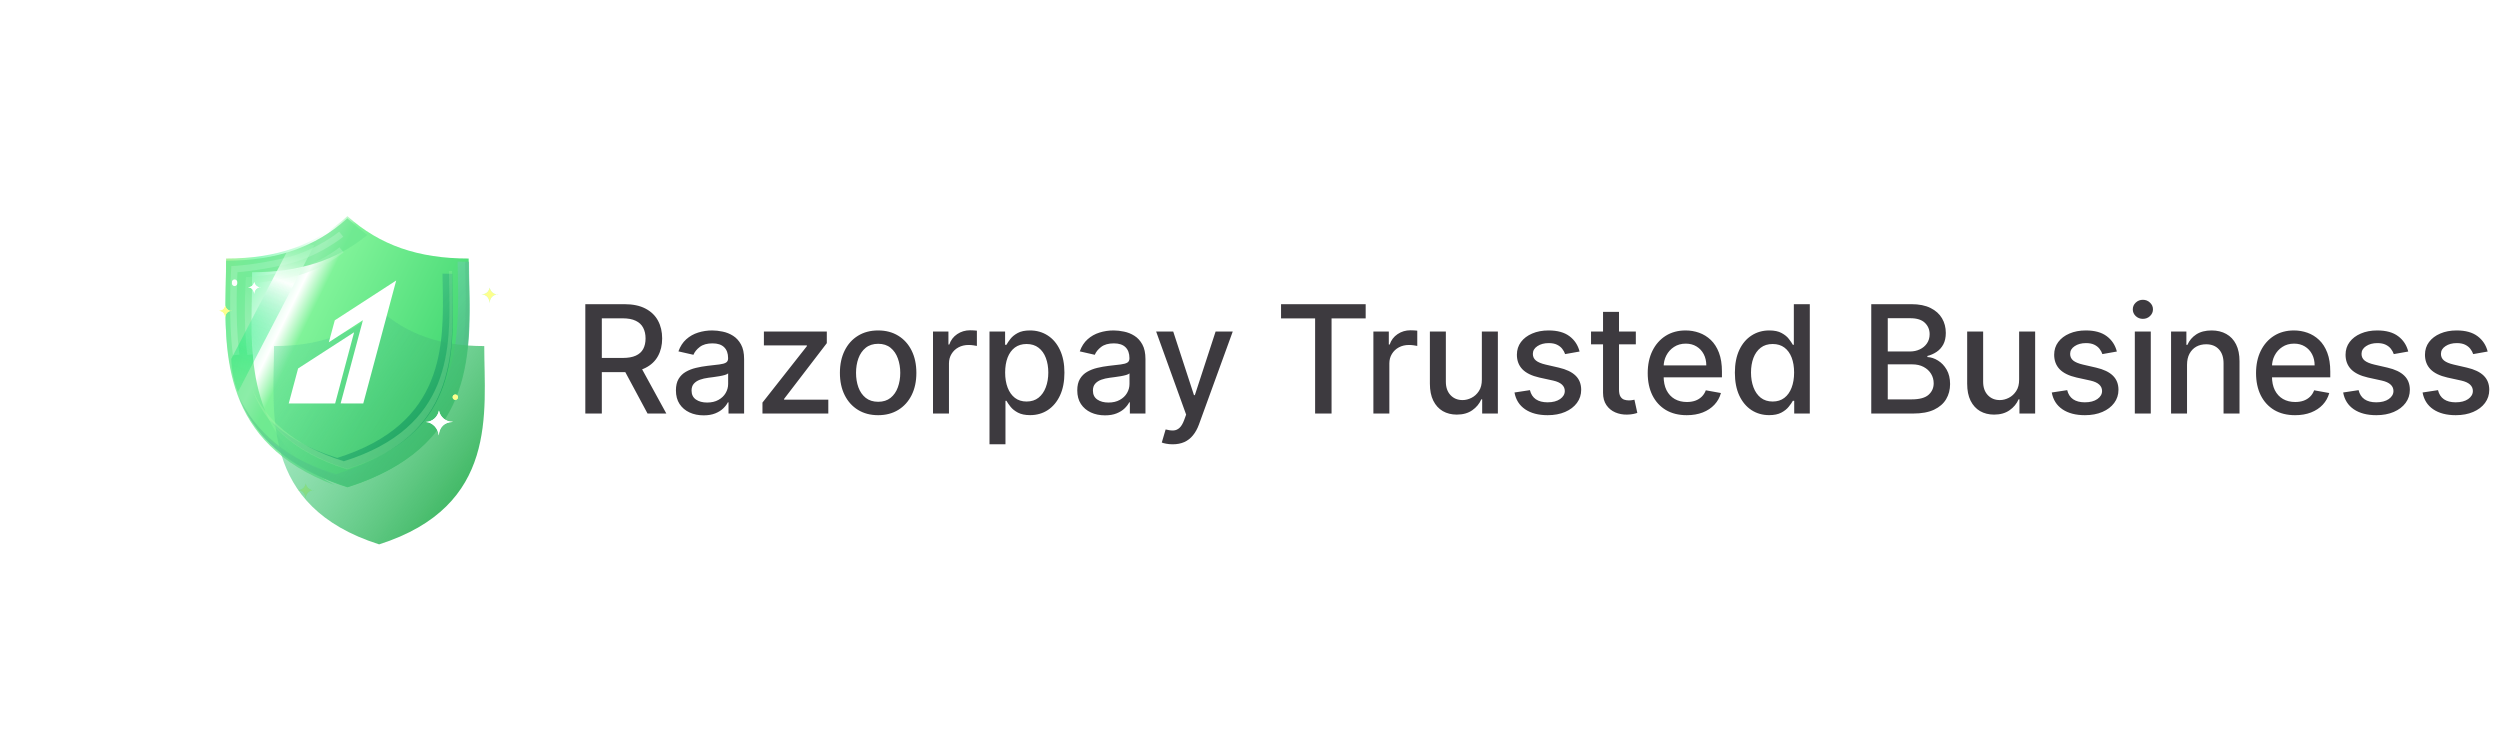
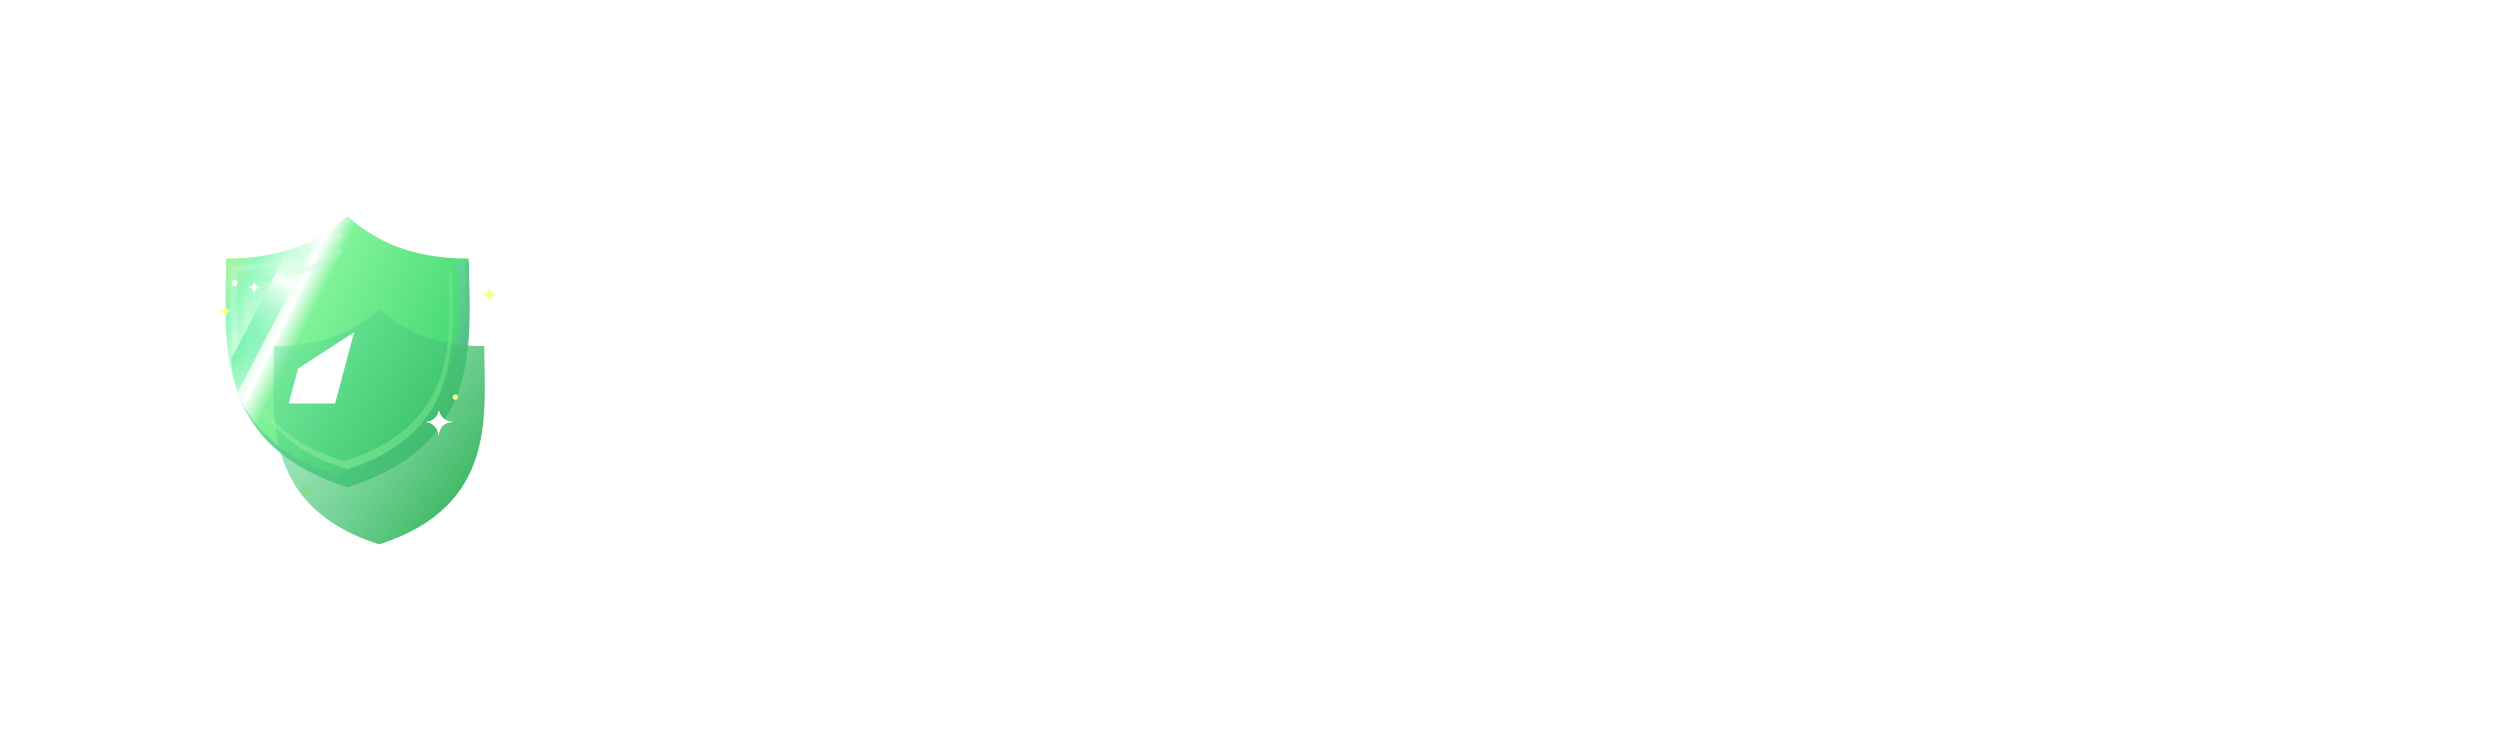
<svg xmlns="http://www.w3.org/2000/svg" width="266" height="80" viewBox="0 0 266 80" fill="none">
  <path d="M49.865 27.508C44.52 27.508 40.425 26.101 36.961 23C33.499 26.101 29.404 27.508 24.058 27.508C24.058 35.583 22.244 47.153 36.961 51.85C51.68 47.153 49.865 35.583 49.865 27.508Z" fill="url(#paint0_linear_3683_3289)" />
  <g filter="url(#filter0_f_3683_3289)">
    <path d="M33.427 52.174C33.427 52.174 33.417 52.174 33.415 52.174C32.969 52.174 32.607 51.846 32.526 51.428C32.447 51.837 32.191 52.135 31.662 52.148V52.149C32.191 52.17 32.48 52.522 32.514 53.045H32.519C32.552 52.522 32.898 52.156 33.425 52.149C33.427 52.148 33.427 52.174 33.427 52.174Z" fill="#ACFAFF" />
  </g>
  <g filter="url(#filter1_f_3683_3289)">
    <path d="M53 31.346C53 31.346 52.989 31.346 52.988 31.346C52.541 31.346 52.18 31.018 52.099 30.6C52.019 31.009 51.764 31.307 51.234 31.32V31.321C51.764 31.342 52.053 31.694 52.086 32.217H52.092C52.125 31.694 52.471 31.328 52.998 31.321C53 31.32 53 31.346 53 31.346Z" fill="#ACFAFF" />
  </g>
  <path d="M33.427 52.174C33.427 52.174 33.417 52.174 33.415 52.174C32.969 52.174 32.607 51.846 32.526 51.428C32.447 51.837 32.191 52.135 31.662 52.148V52.149C32.191 52.17 32.48 52.522 32.514 53.045H32.519C32.552 52.522 32.898 52.156 33.425 52.149C33.427 52.148 33.427 52.174 33.427 52.174Z" fill="#FDFF8D" />
  <path d="M53 31.346C53 31.346 52.989 31.346 52.988 31.346C52.541 31.346 52.18 31.018 52.099 30.6C52.019 31.009 51.764 31.307 51.234 31.32V31.321C51.764 31.342 52.053 31.694 52.086 32.217H52.092C52.125 31.694 52.471 31.328 52.998 31.321C53 31.32 53 31.346 53 31.346Z" fill="#FDFF8D" />
  <g opacity="0.78" filter="url(#filter2_f_3683_3289)">
-     <path fill-rule="evenodd" clip-rule="evenodd" d="M39.083 25.007C38.348 24.439 37.643 23.84 36.961 23.23C33.499 26.331 29.404 27.738 24.058 27.738C24.058 28.514 24.041 29.322 24.024 30.153C23.868 37.702 23.672 47.153 35.626 51.619C26.468 46.805 26.645 38.295 26.788 31.381C26.805 30.55 26.822 29.741 26.822 28.965C31.841 28.965 35.757 27.726 39.083 25.007Z" fill="#6CE88F" />
-   </g>
+     </g>
  <g opacity="0.21" filter="url(#filter3_f_3683_3289)">
    <path fill-rule="evenodd" clip-rule="evenodd" d="M36.084 24.651C36.084 24.651 36.084 24.651 36.304 24.918C36.523 25.185 36.523 25.185 36.523 25.185L36.523 25.185L36.523 25.186L36.52 25.187L36.514 25.192C36.508 25.197 36.5 25.203 36.49 25.212C36.469 25.229 36.438 25.253 36.398 25.284C36.318 25.345 36.202 25.433 36.051 25.541C35.751 25.755 35.316 26.049 34.773 26.367C33.691 27.001 32.171 27.738 30.436 28.132C28.735 28.519 27.369 28.732 26.426 28.848C25.955 28.906 25.589 28.94 25.34 28.96C25.315 28.962 25.291 28.963 25.268 28.965C25.261 29.108 25.251 29.297 25.241 29.526C25.217 30.07 25.191 30.837 25.181 31.727C25.162 33.51 25.21 35.773 25.476 37.724L24.791 37.817C24.519 35.816 24.471 33.514 24.491 31.719C24.5 30.82 24.527 30.046 24.551 29.495C24.563 29.22 24.574 29.001 24.583 28.85C24.587 28.775 24.591 28.717 24.593 28.677C24.594 28.658 24.595 28.642 24.596 28.632L24.597 28.617C24.597 28.616 24.597 28.616 24.942 28.64L24.597 28.617L24.618 28.306L24.928 28.294L24.929 28.294L24.929 28.294L24.933 28.294C24.936 28.294 24.942 28.294 24.949 28.294C24.964 28.293 24.986 28.292 25.016 28.29C25.076 28.287 25.166 28.281 25.286 28.271C25.525 28.253 25.881 28.219 26.342 28.163C27.263 28.049 28.607 27.84 30.283 27.459C31.927 27.085 33.379 26.384 34.424 25.771C34.945 25.465 35.363 25.184 35.649 24.979C35.792 24.877 35.902 24.794 35.976 24.737C36.013 24.708 36.041 24.687 36.059 24.672C36.068 24.665 36.075 24.659 36.079 24.656L36.084 24.652L36.084 24.651Z" fill="url(#paint1_linear_3683_3289)" />
  </g>
  <g filter="url(#filter4_f_3683_3289)">
    <path fill-rule="evenodd" clip-rule="evenodd" d="M27.519 45.855C29.421 47.709 32.074 49.297 35.772 50.459C49.076 46.279 48.872 36.574 48.709 28.877C48.702 28.525 48.695 28.177 48.689 27.834C49.087 27.851 49.492 27.859 49.904 27.859C49.904 28.622 49.921 29.418 49.938 30.236C50.1 37.933 50.304 47.638 37 51.818C32.427 50.381 29.45 48.292 27.519 45.855Z" fill="url(#paint2_linear_3683_3289)" />
  </g>
  <g opacity="0.4" filter="url(#filter5_f_3683_3289)">
    <path fill-rule="evenodd" clip-rule="evenodd" d="M25.394 42.18C27.094 45.769 30.361 48.921 36.578 50.869C49.882 46.7 49.678 37.019 49.516 29.341C49.505 28.829 49.494 28.326 49.488 27.834C49.611 27.835 49.735 27.836 49.859 27.836C49.859 28.598 49.876 29.391 49.893 30.207C50.055 37.885 50.26 47.566 36.955 51.735C30.243 49.632 26.969 46.125 25.394 42.18Z" fill="#52BB87" />
  </g>
  <g filter="url(#filter6_i_3683_3289)">
    <path d="M48.098 28.829C43.464 28.829 39.915 27.61 36.913 24.922C33.912 27.61 30.363 28.829 25.73 28.829C25.73 35.829 24.157 45.856 36.913 49.928C49.67 45.856 48.098 35.829 48.098 28.829Z" fill="url(#paint3_linear_3683_3289)" />
  </g>
  <g opacity="0.21" filter="url(#filter7_f_3683_3289)">
    <path fill-rule="evenodd" clip-rule="evenodd" d="M36.123 26.318C36.123 26.318 36.123 26.318 36.343 26.585C36.562 26.851 36.562 26.851 36.562 26.851L36.562 26.852L36.56 26.853L36.554 26.858C36.549 26.862 36.542 26.868 36.532 26.875C36.514 26.89 36.487 26.911 36.453 26.938C36.383 26.991 36.281 27.068 36.151 27.162C35.889 27.349 35.511 27.604 35.039 27.88C34.099 28.431 32.777 29.072 31.267 29.415C29.791 29.75 28.606 29.935 27.787 30.036C27.378 30.087 27.06 30.116 26.844 30.134C26.836 30.134 26.829 30.135 26.822 30.135C26.815 30.253 26.808 30.403 26.8 30.58C26.779 31.052 26.757 31.716 26.748 32.486C26.732 34.031 26.774 35.99 27.003 37.678L26.319 37.771C26.082 36.033 26.041 34.035 26.058 32.479C26.066 31.699 26.089 31.027 26.11 30.55C26.12 30.311 26.13 30.121 26.137 29.99C26.141 29.925 26.144 29.874 26.146 29.84C26.147 29.823 26.148 29.81 26.149 29.801L26.15 29.787C26.15 29.787 26.15 29.787 26.494 29.81L26.15 29.787L26.17 29.477L26.481 29.465H26.481L26.482 29.465L26.485 29.465C26.488 29.465 26.492 29.465 26.499 29.464C26.511 29.464 26.53 29.463 26.556 29.461C26.608 29.458 26.686 29.453 26.789 29.445C26.996 29.429 27.303 29.4 27.702 29.351C28.5 29.253 29.662 29.072 31.114 28.742C32.532 28.42 33.787 27.814 34.69 27.284C35.141 27.02 35.501 26.777 35.748 26.6C35.872 26.512 35.967 26.44 36.03 26.391C36.062 26.367 36.086 26.348 36.102 26.335C36.109 26.329 36.115 26.325 36.119 26.322L36.123 26.319L36.123 26.318Z" fill="url(#paint4_linear_3683_3289)" />
  </g>
  <g filter="url(#filter8_f_3683_3289)">
-     <path fill-rule="evenodd" clip-rule="evenodd" d="M28.729 44.732C30.377 46.338 32.677 47.715 35.882 48.722C47.413 45.099 47.236 36.687 47.096 30.015C47.089 29.71 47.083 29.409 47.078 29.112C47.423 29.126 47.774 29.133 48.131 29.133C48.131 29.795 48.146 30.485 48.161 31.194C48.301 37.865 48.478 46.277 36.947 49.9C32.983 48.655 30.403 46.844 28.729 44.732Z" fill="url(#paint5_linear_3683_3289)" />
-   </g>
+     </g>
  <g opacity="0.49" filter="url(#filter9_f_3683_3289)">
    <path fill-rule="evenodd" clip-rule="evenodd" d="M26.806 41.372C28.255 44.555 31.091 47.358 36.58 49.078C48.112 45.464 47.935 37.073 47.794 30.418C47.783 29.876 47.772 29.346 47.767 28.83C47.876 28.831 47.985 28.832 48.094 28.832C48.094 29.494 48.109 30.187 48.124 30.903C48.267 37.617 48.452 46.32 36.924 49.932C30.975 48.068 28.138 44.909 26.806 41.372Z" fill="url(#paint6_linear_3683_3289)" />
  </g>
-   <path d="M35.622 34.081L34.988 36.415L38.615 34.067L36.243 42.925L38.652 42.928L42.155 29.844L35.622 34.081Z" fill="white" />
  <path d="M31.718 39.205L30.721 42.929H35.658C35.658 42.929 37.677 35.356 37.678 35.353C37.676 35.355 31.718 39.205 31.718 39.205Z" fill="white" />
  <g opacity="0.9" filter="url(#filter10_f_3683_3289)">
    <path fill-rule="evenodd" clip-rule="evenodd" d="M24.605 38.188L30.604 26.643L32.707 26.025C32.855 25.981 33.009 25.981 33.156 26.025L33.427 26.104L25.317 41.711C24.901 40.632 24.633 39.453 24.605 38.188Z" fill="url(#paint7_linear_3683_3289)" />
  </g>
  <g filter="url(#filter11_f_3683_3289)">
    <path d="M24.96 30.439C25.117 30.439 25.245 30.311 25.245 30.154C25.245 29.997 25.117 29.869 24.96 29.869C24.802 29.869 24.675 29.997 24.675 30.154C24.675 30.311 24.802 30.439 24.96 30.439Z" fill="white" />
    <path d="M48.445 42.543C48.603 42.543 48.73 42.415 48.73 42.258C48.73 42.101 48.603 41.973 48.445 41.973C48.288 41.973 48.16 42.101 48.16 42.258C48.16 42.415 48.288 42.543 48.445 42.543Z" fill="#FDFF8D" />
    <path d="M48.159 44.878H48.141C47.416 44.878 46.836 44.369 46.705 43.683C46.577 44.356 46.022 44.877 45.31 44.895V44.898C46.022 44.931 46.627 45.591 46.679 46.304H46.688C46.742 45.449 47.305 44.91 48.16 44.897V44.878H48.159Z" fill="white" />
    <path d="M24.669 33.092C24.669 33.092 24.66 33.092 24.659 33.092C24.313 33.092 24.033 32.838 23.97 32.514C23.909 32.831 23.71 33.062 23.3 33.072V33.073C23.71 33.089 23.935 33.362 23.961 33.767H23.965C23.991 33.362 24.259 33.078 24.667 33.073C24.669 33.072 24.669 33.092 24.669 33.092Z" fill="#FDFF8D" />
    <path d="M27.747 30.585C27.747 30.585 27.739 30.585 27.738 30.585C27.392 30.585 27.112 30.331 27.049 30.006C26.987 30.324 26.789 30.555 26.379 30.564V30.566C26.789 30.582 27.013 30.855 27.039 31.26H27.043C27.069 30.855 27.337 30.571 27.746 30.566C27.747 30.564 27.747 30.585 27.747 30.585Z" fill="white" />
  </g>
  <path d="M24.96 30.301C25.117 30.301 25.245 30.174 25.245 30.016C25.245 29.859 25.117 29.731 24.96 29.731C24.802 29.731 24.675 29.859 24.675 30.016C24.675 30.174 24.802 30.301 24.96 30.301Z" fill="white" />
-   <path d="M48.445 42.543C48.603 42.543 48.73 42.416 48.73 42.258C48.73 42.101 48.603 41.974 48.445 41.974C48.288 41.974 48.16 42.101 48.16 42.258C48.16 42.416 48.288 42.543 48.445 42.543Z" fill="#FDFF8D" />
  <path d="M48.159 44.878H48.141C47.416 44.878 46.836 44.369 46.705 43.683C46.577 44.356 46.022 44.876 45.31 44.895V44.898C46.022 44.931 46.627 45.591 46.679 46.304H46.688C46.742 45.448 47.305 44.909 48.16 44.896V44.878H48.159Z" fill="white" />
  <path d="M24.669 33.092C24.669 33.092 24.66 33.092 24.659 33.092C24.313 33.092 24.033 32.838 23.97 32.514C23.909 32.831 23.71 33.062 23.3 33.072V33.073C23.71 33.089 23.935 33.362 23.961 33.767H23.965C23.991 33.362 24.259 33.078 24.667 33.073C24.669 33.072 24.669 33.092 24.669 33.092Z" fill="#FDFF8D" />
  <path d="M27.748 30.585C27.748 30.585 27.74 30.585 27.738 30.585C27.392 30.585 27.112 30.331 27.049 30.006C26.988 30.324 26.79 30.555 26.379 30.564V30.566C26.79 30.582 27.014 30.855 27.04 31.26H27.044C27.07 30.855 27.338 30.571 27.747 30.566C27.748 30.564 27.748 30.585 27.748 30.585Z" fill="white" />
-   <path d="M62.278 44V32.364H66.426C67.328 32.364 68.076 32.519 68.671 32.83C69.269 33.14 69.716 33.57 70.011 34.119C70.307 34.665 70.454 35.295 70.454 36.011C70.454 36.724 70.305 37.35 70.006 37.892C69.71 38.43 69.263 38.849 68.665 39.148C68.07 39.447 67.322 39.597 66.421 39.597H63.278V38.085H66.261C66.829 38.085 67.292 38.004 67.648 37.841C68.008 37.678 68.271 37.441 68.438 37.131C68.604 36.82 68.688 36.447 68.688 36.011C68.688 35.572 68.602 35.191 68.432 34.869C68.265 34.547 68.002 34.301 67.642 34.131C67.286 33.956 66.818 33.869 66.239 33.869H64.034V44H62.278ZM68.023 38.75L70.898 44H68.898L66.079 38.75H68.023ZM74.866 44.193C74.313 44.193 73.813 44.091 73.366 43.886C72.919 43.678 72.565 43.377 72.304 42.983C72.046 42.589 71.918 42.106 71.918 41.534C71.918 41.042 72.012 40.636 72.201 40.318C72.391 40 72.647 39.748 72.969 39.562C73.291 39.377 73.65 39.237 74.048 39.142C74.446 39.047 74.851 38.975 75.264 38.926C75.787 38.865 76.211 38.816 76.537 38.778C76.862 38.737 77.099 38.67 77.247 38.58C77.395 38.489 77.469 38.341 77.469 38.136V38.097C77.469 37.6 77.328 37.216 77.048 36.943C76.772 36.67 76.359 36.534 75.809 36.534C75.237 36.534 74.787 36.661 74.457 36.915C74.132 37.165 73.906 37.443 73.781 37.75L72.184 37.386C72.374 36.856 72.65 36.428 73.014 36.102C73.382 35.773 73.804 35.534 74.281 35.386C74.758 35.235 75.26 35.159 75.787 35.159C76.135 35.159 76.505 35.201 76.895 35.284C77.289 35.364 77.656 35.511 77.997 35.727C78.342 35.943 78.624 36.252 78.844 36.653C79.063 37.051 79.173 37.568 79.173 38.205V44H77.514V42.807H77.446C77.336 43.026 77.171 43.242 76.951 43.455C76.732 43.667 76.45 43.843 76.105 43.983C75.76 44.123 75.347 44.193 74.866 44.193ZM75.236 42.83C75.705 42.83 76.107 42.737 76.44 42.551C76.777 42.365 77.033 42.123 77.207 41.824C77.385 41.521 77.474 41.197 77.474 40.852V39.727C77.414 39.788 77.296 39.845 77.122 39.898C76.951 39.947 76.757 39.99 76.537 40.028C76.317 40.062 76.103 40.095 75.895 40.125C75.686 40.151 75.512 40.174 75.372 40.193C75.043 40.235 74.741 40.305 74.469 40.403C74.2 40.502 73.984 40.644 73.821 40.83C73.662 41.011 73.582 41.254 73.582 41.557C73.582 41.977 73.737 42.295 74.048 42.511C74.359 42.724 74.755 42.83 75.236 42.83ZM81.126 44V42.835L85.853 36.83V36.75H81.279V35.273H87.973V36.511L83.427 42.443V42.523H88.132V44H81.126ZM93.434 44.176C92.616 44.176 91.902 43.989 91.292 43.614C90.682 43.239 90.209 42.714 89.872 42.04C89.535 41.365 89.366 40.578 89.366 39.676C89.366 38.771 89.535 37.979 89.872 37.301C90.209 36.623 90.682 36.097 91.292 35.722C91.902 35.347 92.616 35.159 93.434 35.159C94.252 35.159 94.966 35.347 95.576 35.722C96.186 36.097 96.66 36.623 96.997 37.301C97.334 37.979 97.502 38.771 97.502 39.676C97.502 40.578 97.334 41.365 96.997 42.04C96.66 42.714 96.186 43.239 95.576 43.614C94.966 43.989 94.252 44.176 93.434 44.176ZM93.44 42.75C93.97 42.75 94.41 42.61 94.758 42.33C95.106 42.049 95.364 41.676 95.531 41.21C95.701 40.744 95.787 40.231 95.787 39.67C95.787 39.114 95.701 38.602 95.531 38.136C95.364 37.667 95.106 37.29 94.758 37.006C94.41 36.722 93.97 36.58 93.44 36.58C92.906 36.58 92.463 36.722 92.11 37.006C91.762 37.29 91.502 37.667 91.332 38.136C91.165 38.602 91.082 39.114 91.082 39.67C91.082 40.231 91.165 40.744 91.332 41.21C91.502 41.676 91.762 42.049 92.11 42.33C92.463 42.61 92.906 42.75 93.44 42.75ZM99.271 44V35.273H100.913V36.659H101.004C101.163 36.189 101.443 35.82 101.845 35.551C102.25 35.278 102.708 35.142 103.22 35.142C103.326 35.142 103.451 35.146 103.595 35.153C103.742 35.161 103.858 35.17 103.941 35.182V36.807C103.873 36.788 103.752 36.767 103.577 36.744C103.403 36.718 103.229 36.705 103.055 36.705C102.653 36.705 102.295 36.79 101.981 36.96C101.67 37.127 101.424 37.36 101.242 37.659C101.06 37.955 100.97 38.292 100.97 38.67V44H99.271ZM105.283 47.273V35.273H106.942V36.688H107.084C107.183 36.506 107.325 36.295 107.511 36.057C107.696 35.818 107.954 35.61 108.283 35.432C108.613 35.25 109.048 35.159 109.59 35.159C110.295 35.159 110.923 35.337 111.476 35.693C112.03 36.049 112.463 36.562 112.778 37.233C113.096 37.903 113.255 38.71 113.255 39.653C113.255 40.597 113.098 41.405 112.783 42.08C112.469 42.75 112.037 43.267 111.488 43.631C110.939 43.99 110.312 44.17 109.607 44.17C109.077 44.17 108.643 44.081 108.306 43.903C107.973 43.725 107.711 43.517 107.522 43.278C107.333 43.04 107.187 42.828 107.084 42.642H106.982V47.273H105.283ZM106.948 39.636C106.948 40.25 107.037 40.788 107.215 41.25C107.393 41.712 107.651 42.074 107.988 42.335C108.325 42.593 108.738 42.722 109.226 42.722C109.734 42.722 110.158 42.587 110.499 42.318C110.84 42.045 111.098 41.676 111.272 41.21C111.45 40.744 111.539 40.22 111.539 39.636C111.539 39.061 111.452 38.544 111.278 38.085C111.107 37.627 110.85 37.265 110.505 37C110.164 36.735 109.738 36.602 109.226 36.602C108.734 36.602 108.317 36.729 107.976 36.983C107.639 37.237 107.384 37.591 107.209 38.045C107.035 38.5 106.948 39.03 106.948 39.636ZM117.57 44.193C117.017 44.193 116.517 44.091 116.07 43.886C115.623 43.678 115.269 43.377 115.008 42.983C114.75 42.589 114.621 42.106 114.621 41.534C114.621 41.042 114.716 40.636 114.905 40.318C115.095 40 115.35 39.748 115.672 39.562C115.994 39.377 116.354 39.237 116.752 39.142C117.15 39.047 117.555 38.975 117.968 38.926C118.491 38.865 118.915 38.816 119.241 38.778C119.566 38.737 119.803 38.67 119.951 38.58C120.098 38.489 120.172 38.341 120.172 38.136V38.097C120.172 37.6 120.032 37.216 119.752 36.943C119.475 36.67 119.062 36.534 118.513 36.534C117.941 36.534 117.491 36.661 117.161 36.915C116.835 37.165 116.61 37.443 116.485 37.75L114.888 37.386C115.078 36.856 115.354 36.428 115.718 36.102C116.085 35.773 116.508 35.534 116.985 35.386C117.462 35.235 117.964 35.159 118.491 35.159C118.839 35.159 119.208 35.201 119.598 35.284C119.992 35.364 120.36 35.511 120.701 35.727C121.045 35.943 121.328 36.252 121.547 36.653C121.767 37.051 121.877 37.568 121.877 38.205V44H120.218V42.807H120.15C120.04 43.026 119.875 43.242 119.655 43.455C119.436 43.667 119.153 43.843 118.809 43.983C118.464 44.123 118.051 44.193 117.57 44.193ZM117.939 42.83C118.409 42.83 118.811 42.737 119.144 42.551C119.481 42.365 119.737 42.123 119.911 41.824C120.089 41.521 120.178 41.197 120.178 40.852V39.727C120.117 39.788 120 39.845 119.826 39.898C119.655 39.947 119.46 39.99 119.241 40.028C119.021 40.062 118.807 40.095 118.598 40.125C118.39 40.151 118.216 40.174 118.076 40.193C117.746 40.235 117.445 40.305 117.172 40.403C116.903 40.502 116.687 40.644 116.525 40.83C116.366 41.011 116.286 41.254 116.286 41.557C116.286 41.977 116.441 42.295 116.752 42.511C117.062 42.724 117.458 42.83 117.939 42.83ZM124.773 47.273C124.519 47.273 124.288 47.252 124.08 47.21C123.872 47.172 123.716 47.131 123.614 47.085L124.023 45.693C124.334 45.776 124.61 45.812 124.853 45.801C125.095 45.79 125.309 45.699 125.495 45.528C125.684 45.358 125.851 45.08 125.995 44.693L126.205 44.114L123.012 35.273H124.83L127.04 42.045H127.131L129.341 35.273H131.165L127.568 45.165C127.402 45.619 127.19 46.004 126.932 46.318C126.675 46.636 126.368 46.875 126.012 47.034C125.656 47.193 125.243 47.273 124.773 47.273ZM136.303 33.875V32.364H145.308V33.875H141.678V44H139.928V33.875H136.303ZM146.128 44V35.273H147.77V36.659H147.861C148.02 36.189 148.3 35.82 148.702 35.551C149.107 35.278 149.565 35.142 150.077 35.142C150.183 35.142 150.308 35.146 150.452 35.153C150.599 35.161 150.715 35.17 150.798 35.182V36.807C150.73 36.788 150.609 36.767 150.434 36.744C150.26 36.718 150.086 36.705 149.912 36.705C149.51 36.705 149.152 36.79 148.838 36.96C148.527 37.127 148.281 37.36 148.099 37.659C147.917 37.955 147.827 38.292 147.827 38.67V44H146.128ZM157.669 40.381V35.273H159.373V44H157.703V42.489H157.612C157.411 42.955 157.089 43.343 156.646 43.653C156.207 43.96 155.659 44.114 155.004 44.114C154.443 44.114 153.947 43.99 153.515 43.744C153.087 43.494 152.75 43.125 152.504 42.636C152.262 42.148 152.14 41.544 152.14 40.824V35.273H153.839V40.619C153.839 41.214 154.004 41.688 154.333 42.04C154.663 42.392 155.091 42.568 155.618 42.568C155.936 42.568 156.252 42.489 156.566 42.33C156.885 42.17 157.148 41.93 157.356 41.608C157.568 41.286 157.672 40.877 157.669 40.381ZM168.068 37.403L166.528 37.676C166.464 37.479 166.361 37.292 166.221 37.114C166.085 36.936 165.899 36.79 165.664 36.676C165.429 36.562 165.136 36.506 164.784 36.506C164.303 36.506 163.901 36.614 163.579 36.83C163.257 37.042 163.096 37.316 163.096 37.653C163.096 37.945 163.204 38.18 163.42 38.358C163.636 38.536 163.984 38.682 164.465 38.795L165.852 39.114C166.655 39.299 167.253 39.585 167.647 39.972C168.041 40.358 168.238 40.86 168.238 41.477C168.238 42 168.087 42.466 167.784 42.875C167.484 43.28 167.066 43.599 166.528 43.83C165.994 44.061 165.375 44.176 164.67 44.176C163.693 44.176 162.895 43.968 162.278 43.551C161.66 43.131 161.282 42.534 161.142 41.761L162.784 41.511C162.886 41.939 163.096 42.263 163.414 42.483C163.732 42.699 164.147 42.807 164.659 42.807C165.215 42.807 165.66 42.691 165.994 42.46C166.327 42.225 166.494 41.939 166.494 41.602C166.494 41.33 166.392 41.1 166.187 40.915C165.986 40.729 165.678 40.589 165.261 40.494L163.784 40.17C162.969 39.985 162.367 39.689 161.977 39.284C161.59 38.879 161.397 38.365 161.397 37.744C161.397 37.229 161.541 36.778 161.829 36.392C162.117 36.006 162.515 35.705 163.022 35.489C163.53 35.269 164.111 35.159 164.767 35.159C165.71 35.159 166.452 35.364 166.994 35.773C167.535 36.178 167.893 36.722 168.068 37.403ZM174.052 35.273V36.636H169.285V35.273H174.052ZM170.563 33.182H172.262V41.438C172.262 41.767 172.311 42.015 172.41 42.182C172.508 42.345 172.635 42.456 172.791 42.517C172.95 42.574 173.122 42.602 173.308 42.602C173.444 42.602 173.563 42.593 173.666 42.574C173.768 42.555 173.847 42.54 173.904 42.528L174.211 43.932C174.113 43.97 173.972 44.008 173.791 44.045C173.609 44.087 173.381 44.11 173.109 44.114C172.662 44.121 172.245 44.042 171.859 43.875C171.472 43.708 171.16 43.451 170.921 43.102C170.683 42.754 170.563 42.316 170.563 41.79V33.182ZM179.471 44.176C178.611 44.176 177.87 43.992 177.249 43.625C176.632 43.254 176.154 42.733 175.817 42.062C175.484 41.388 175.317 40.599 175.317 39.693C175.317 38.799 175.484 38.011 175.817 37.33C176.154 36.648 176.624 36.115 177.226 35.733C177.833 35.35 178.541 35.159 179.351 35.159C179.844 35.159 180.321 35.24 180.783 35.403C181.245 35.566 181.66 35.822 182.028 36.17C182.395 36.519 182.685 36.972 182.897 37.528C183.109 38.081 183.215 38.754 183.215 39.545V40.148H176.278V38.875H181.55C181.55 38.428 181.459 38.032 181.278 37.688C181.096 37.339 180.84 37.064 180.511 36.864C180.185 36.663 179.802 36.562 179.363 36.562C178.886 36.562 178.469 36.68 178.113 36.915C177.761 37.146 177.488 37.449 177.295 37.824C177.105 38.195 177.011 38.599 177.011 39.034V40.028C177.011 40.612 177.113 41.108 177.317 41.517C177.526 41.926 177.815 42.239 178.187 42.455C178.558 42.667 178.992 42.773 179.488 42.773C179.81 42.773 180.103 42.727 180.369 42.636C180.634 42.542 180.863 42.401 181.056 42.216C181.249 42.03 181.397 41.801 181.499 41.528L183.107 41.818C182.978 42.292 182.747 42.706 182.414 43.062C182.084 43.415 181.67 43.689 181.17 43.886C180.673 44.08 180.107 44.176 179.471 44.176ZM188.239 44.17C187.535 44.17 186.906 43.99 186.353 43.631C185.803 43.267 185.372 42.75 185.057 42.08C184.747 41.405 184.591 40.597 184.591 39.653C184.591 38.71 184.749 37.903 185.063 37.233C185.381 36.562 185.817 36.049 186.37 35.693C186.923 35.337 187.55 35.159 188.25 35.159C188.792 35.159 189.228 35.25 189.557 35.432C189.891 35.61 190.148 35.818 190.33 36.057C190.516 36.295 190.66 36.506 190.762 36.688H190.864V32.364H192.563V44H190.904V42.642H190.762C190.66 42.828 190.512 43.04 190.319 43.278C190.129 43.517 189.868 43.725 189.535 43.903C189.201 44.081 188.769 44.17 188.239 44.17ZM188.614 42.722C189.103 42.722 189.516 42.593 189.853 42.335C190.194 42.074 190.451 41.712 190.625 41.25C190.803 40.788 190.893 40.25 190.893 39.636C190.893 39.03 190.805 38.5 190.631 38.045C190.457 37.591 190.201 37.237 189.864 36.983C189.527 36.729 189.11 36.602 188.614 36.602C188.103 36.602 187.677 36.735 187.336 37C186.995 37.265 186.737 37.627 186.563 38.085C186.393 38.544 186.307 39.061 186.307 39.636C186.307 40.22 186.394 40.744 186.569 41.21C186.743 41.676 187 42.045 187.341 42.318C187.686 42.587 188.11 42.722 188.614 42.722ZM199.102 44V32.364H203.364C204.19 32.364 204.873 32.5 205.415 32.773C205.957 33.042 206.362 33.407 206.631 33.869C206.9 34.328 207.034 34.845 207.034 35.42C207.034 35.905 206.945 36.314 206.767 36.648C206.589 36.977 206.351 37.242 206.051 37.443C205.756 37.64 205.43 37.784 205.074 37.875V37.989C205.46 38.008 205.837 38.133 206.205 38.364C206.576 38.591 206.883 38.915 207.125 39.335C207.368 39.756 207.489 40.267 207.489 40.869C207.489 41.464 207.349 41.998 207.068 42.472C206.792 42.941 206.364 43.314 205.784 43.591C205.205 43.864 204.464 44 203.563 44H199.102ZM200.858 42.494H203.392C204.233 42.494 204.835 42.331 205.199 42.006C205.563 41.68 205.744 41.273 205.744 40.784C205.744 40.417 205.652 40.08 205.466 39.773C205.28 39.466 205.015 39.222 204.671 39.04C204.33 38.858 203.924 38.767 203.455 38.767H200.858V42.494ZM200.858 37.398H203.21C203.604 37.398 203.958 37.322 204.273 37.17C204.591 37.019 204.843 36.807 205.029 36.534C205.218 36.258 205.313 35.932 205.313 35.557C205.313 35.076 205.144 34.672 204.807 34.347C204.47 34.021 203.953 33.858 203.256 33.858H200.858V37.398ZM214.835 40.381V35.273H216.54V44H214.869V42.489H214.778C214.578 42.955 214.256 43.343 213.812 43.653C213.373 43.96 212.826 44.114 212.17 44.114C211.61 44.114 211.114 43.99 210.682 43.744C210.254 43.494 209.917 43.125 209.67 42.636C209.428 42.148 209.307 41.544 209.307 40.824V35.273H211.006V40.619C211.006 41.214 211.17 41.688 211.5 42.04C211.83 42.392 212.258 42.568 212.784 42.568C213.102 42.568 213.419 42.489 213.733 42.33C214.051 42.17 214.314 41.93 214.523 41.608C214.735 41.286 214.839 40.877 214.835 40.381ZM225.234 37.403L223.694 37.676C223.63 37.479 223.528 37.292 223.388 37.114C223.251 36.936 223.066 36.79 222.831 36.676C222.596 36.562 222.302 36.506 221.95 36.506C221.469 36.506 221.068 36.614 220.746 36.83C220.424 37.042 220.263 37.316 220.263 37.653C220.263 37.945 220.371 38.18 220.586 38.358C220.802 38.536 221.151 38.682 221.632 38.795L223.018 39.114C223.821 39.299 224.42 39.585 224.814 39.972C225.208 40.358 225.405 40.86 225.405 41.477C225.405 42 225.253 42.466 224.95 42.875C224.651 43.28 224.232 43.599 223.694 43.83C223.16 44.061 222.541 44.176 221.836 44.176C220.859 44.176 220.062 43.968 219.444 43.551C218.827 43.131 218.448 42.534 218.308 41.761L219.95 41.511C220.052 41.939 220.263 42.263 220.581 42.483C220.899 42.699 221.314 42.807 221.825 42.807C222.382 42.807 222.827 42.691 223.16 42.46C223.494 42.225 223.66 41.939 223.66 41.602C223.66 41.33 223.558 41.1 223.354 40.915C223.153 40.729 222.844 40.589 222.427 40.494L220.95 40.17C220.136 39.985 219.533 39.689 219.143 39.284C218.757 38.879 218.564 38.365 218.564 37.744C218.564 37.229 218.708 36.778 218.996 36.392C219.283 36.006 219.681 35.705 220.189 35.489C220.696 35.269 221.278 35.159 221.933 35.159C222.876 35.159 223.619 35.364 224.16 35.773C224.702 36.178 225.06 36.722 225.234 37.403ZM227.145 44V35.273H228.843V44H227.145ZM228.003 33.926C227.707 33.926 227.453 33.828 227.241 33.631C227.033 33.43 226.929 33.191 226.929 32.915C226.929 32.635 227.033 32.396 227.241 32.199C227.453 31.998 227.707 31.898 228.003 31.898C228.298 31.898 228.55 31.998 228.758 32.199C228.97 32.396 229.076 32.635 229.076 32.915C229.076 33.191 228.97 33.43 228.758 33.631C228.55 33.828 228.298 33.926 228.003 33.926ZM232.7 38.818V44H231.001V35.273H232.632V36.693H232.74C232.94 36.231 233.255 35.86 233.683 35.58C234.115 35.299 234.658 35.159 235.313 35.159C235.908 35.159 236.429 35.284 236.876 35.534C237.323 35.78 237.669 36.148 237.916 36.636C238.162 37.125 238.285 37.729 238.285 38.449V44H236.586V38.653C236.586 38.021 236.421 37.526 236.092 37.17C235.762 36.811 235.31 36.631 234.734 36.631C234.34 36.631 233.99 36.716 233.683 36.886C233.38 37.057 233.139 37.307 232.961 37.636C232.787 37.962 232.7 38.356 232.7 38.818ZM244.197 44.176C243.337 44.176 242.596 43.992 241.975 43.625C241.358 43.254 240.881 42.733 240.543 42.062C240.21 41.388 240.043 40.599 240.043 39.693C240.043 38.799 240.21 38.011 240.543 37.33C240.881 36.648 241.35 36.115 241.952 35.733C242.559 35.35 243.267 35.159 244.077 35.159C244.57 35.159 245.047 35.24 245.509 35.403C245.971 35.566 246.386 35.822 246.754 36.17C247.121 36.519 247.411 36.972 247.623 37.528C247.835 38.081 247.941 38.754 247.941 39.545V40.148H241.004V38.875H246.276C246.276 38.428 246.185 38.032 246.004 37.688C245.822 37.339 245.566 37.064 245.237 36.864C244.911 36.663 244.528 36.562 244.089 36.562C243.612 36.562 243.195 36.68 242.839 36.915C242.487 37.146 242.214 37.449 242.021 37.824C241.831 38.195 241.737 38.599 241.737 39.034V40.028C241.737 40.612 241.839 41.108 242.043 41.517C242.252 41.926 242.541 42.239 242.913 42.455C243.284 42.667 243.718 42.773 244.214 42.773C244.536 42.773 244.829 42.727 245.095 42.636C245.36 42.542 245.589 42.401 245.782 42.216C245.975 42.03 246.123 41.801 246.225 41.528L247.833 41.818C247.704 42.292 247.473 42.706 247.14 43.062C246.81 43.415 246.396 43.689 245.896 43.886C245.399 44.08 244.833 44.176 244.197 44.176ZM256.238 37.403L254.698 37.676C254.634 37.479 254.531 37.292 254.391 37.114C254.255 36.936 254.069 36.79 253.834 36.676C253.6 36.562 253.306 36.506 252.954 36.506C252.473 36.506 252.071 36.614 251.749 36.83C251.427 37.042 251.266 37.316 251.266 37.653C251.266 37.945 251.374 38.18 251.59 38.358C251.806 38.536 252.154 38.682 252.636 38.795L254.022 39.114C254.825 39.299 255.423 39.585 255.817 39.972C256.211 40.358 256.408 40.86 256.408 41.477C256.408 42 256.257 42.466 255.954 42.875C255.654 43.28 255.236 43.599 254.698 43.83C254.164 44.061 253.545 44.176 252.84 44.176C251.863 44.176 251.065 43.968 250.448 43.551C249.831 43.131 249.452 42.534 249.312 41.761L250.954 41.511C251.056 41.939 251.266 42.263 251.584 42.483C251.903 42.699 252.317 42.807 252.829 42.807C253.386 42.807 253.831 42.691 254.164 42.46C254.497 42.225 254.664 41.939 254.664 41.602C254.664 41.33 254.562 41.1 254.357 40.915C254.156 40.729 253.848 40.589 253.431 40.494L251.954 40.17C251.139 39.985 250.537 39.689 250.147 39.284C249.761 38.879 249.567 38.365 249.567 37.744C249.567 37.229 249.711 36.778 249.999 36.392C250.287 36.006 250.685 35.705 251.192 35.489C251.7 35.269 252.281 35.159 252.937 35.159C253.88 35.159 254.622 35.364 255.164 35.773C255.706 36.178 256.064 36.722 256.238 37.403ZM264.688 37.403L263.148 37.676C263.084 37.479 262.981 37.292 262.841 37.114C262.705 36.936 262.519 36.79 262.285 36.676C262.05 36.562 261.756 36.506 261.404 36.506C260.923 36.506 260.521 36.614 260.199 36.83C259.877 37.042 259.716 37.316 259.716 37.653C259.716 37.945 259.824 38.18 260.04 38.358C260.256 38.536 260.605 38.682 261.086 38.795L262.472 39.114C263.275 39.299 263.874 39.585 264.267 39.972C264.661 40.358 264.858 40.86 264.858 41.477C264.858 42 264.707 42.466 264.404 42.875C264.105 43.28 263.686 43.599 263.148 43.83C262.614 44.061 261.995 44.176 261.29 44.176C260.313 44.176 259.516 43.968 258.898 43.551C258.281 43.131 257.902 42.534 257.762 41.761L259.404 41.511C259.506 41.939 259.716 42.263 260.035 42.483C260.353 42.699 260.767 42.807 261.279 42.807C261.836 42.807 262.281 42.691 262.614 42.46C262.947 42.225 263.114 41.939 263.114 41.602C263.114 41.33 263.012 41.1 262.807 40.915C262.606 40.729 262.298 40.589 261.881 40.494L260.404 40.17C259.589 39.985 258.987 39.689 258.597 39.284C258.211 38.879 258.017 38.365 258.017 37.744C258.017 37.229 258.161 36.778 258.449 36.392C258.737 36.006 259.135 35.705 259.642 35.489C260.15 35.269 260.731 35.159 261.387 35.159C262.33 35.159 263.072 35.364 263.614 35.773C264.156 36.178 264.514 36.722 264.688 37.403Z" fill="#3D3A3F" />
  <defs>
    <filter id="filter0_f_3683_3289" x="24.643" y="44.41" width="15.802" height="15.654" filterUnits="userSpaceOnUse" color-interpolation-filters="sRGB">
      <feFlood flood-opacity="0" result="BackgroundImageFix" />
      <feBlend mode="normal" in="SourceGraphic" in2="BackgroundImageFix" result="shape" />
      <feGaussianBlur stdDeviation="3.509" result="effect1_foregroundBlur_3683_3289" />
    </filter>
    <filter id="filter1_f_3683_3289" x="44.216" y="23.581" width="15.802" height="15.654" filterUnits="userSpaceOnUse" color-interpolation-filters="sRGB">
      <feFlood flood-opacity="0" result="BackgroundImageFix" />
      <feBlend mode="normal" in="SourceGraphic" in2="BackgroundImageFix" result="shape" />
      <feGaussianBlur stdDeviation="3.509" result="effect1_foregroundBlur_3683_3289" />
    </filter>
    <filter id="filter2_f_3683_3289" x="10.295" y="9.538" width="42.48" height="55.773" filterUnits="userSpaceOnUse" color-interpolation-filters="sRGB">
      <feFlood flood-opacity="0" result="BackgroundImageFix" />
      <feBlend mode="normal" in="SourceGraphic" in2="BackgroundImageFix" result="shape" />
      <feGaussianBlur stdDeviation="6.846" result="effect1_foregroundBlur_3683_3289" />
    </filter>
    <filter id="filter3_f_3683_3289" x="18.821" y="18.986" width="23.368" height="24.497" filterUnits="userSpaceOnUse" color-interpolation-filters="sRGB">
      <feFlood flood-opacity="0" result="BackgroundImageFix" />
      <feBlend mode="normal" in="SourceGraphic" in2="BackgroundImageFix" result="shape" />
      <feGaussianBlur stdDeviation="2.833" result="effect1_foregroundBlur_3683_3289" />
    </filter>
    <filter id="filter4_f_3683_3289" x="0.115" y="0.43" width="77.265" height="78.793" filterUnits="userSpaceOnUse" color-interpolation-filters="sRGB">
      <feFlood flood-opacity="0" result="BackgroundImageFix" />
      <feBlend mode="normal" in="SourceGraphic" in2="BackgroundImageFix" result="shape" />
      <feGaussianBlur stdDeviation="13.702" result="effect1_foregroundBlur_3683_3289" />
    </filter>
    <filter id="filter5_f_3683_3289" x="19.728" y="22.168" width="35.867" height="35.233" filterUnits="userSpaceOnUse" color-interpolation-filters="sRGB">
      <feFlood flood-opacity="0" result="BackgroundImageFix" />
      <feBlend mode="normal" in="SourceGraphic" in2="BackgroundImageFix" result="shape" />
      <feGaussianBlur stdDeviation="2.833" result="effect1_foregroundBlur_3683_3289" />
    </filter>
    <filter id="filter6_i_3683_3289" x="25.668" y="24.922" width="25.917" height="32.999" filterUnits="userSpaceOnUse" color-interpolation-filters="sRGB">
      <feFlood flood-opacity="0" result="BackgroundImageFix" />
      <feBlend mode="normal" in="SourceGraphic" in2="BackgroundImageFix" result="shape" />
      <feColorMatrix in="SourceAlpha" type="matrix" values="0 0 0 0 0 0 0 0 0 0 0 0 0 0 0 0 0 0 127 0" result="hardAlpha" />
      <feOffset dx="3.426" dy="7.993" />
      <feGaussianBlur stdDeviation="10.848" />
      <feComposite in2="hardAlpha" operator="arithmetic" k2="-1" k3="1" />
      <feColorMatrix type="matrix" values="0 0 0 0 0.041 0 0 0 0 0.546 0 0 0 0 0.297 0 0 0 1 0" />
      <feBlend mode="normal" in2="shape" result="effect1_innerShadow_3683_3289" />
    </filter>
    <filter id="filter7_f_3683_3289" x="20.389" y="20.652" width="21.839" height="22.784" filterUnits="userSpaceOnUse" color-interpolation-filters="sRGB">
      <feFlood flood-opacity="0" result="BackgroundImageFix" />
      <feBlend mode="normal" in="SourceGraphic" in2="BackgroundImageFix" result="shape" />
      <feGaussianBlur stdDeviation="2.833" result="effect1_foregroundBlur_3683_3289" />
    </filter>
    <filter id="filter8_f_3683_3289" x="1.325" y="1.707" width="74.273" height="75.597" filterUnits="userSpaceOnUse" color-interpolation-filters="sRGB">
      <feFlood flood-opacity="0" result="BackgroundImageFix" />
      <feBlend mode="normal" in="SourceGraphic" in2="BackgroundImageFix" result="shape" />
      <feGaussianBlur stdDeviation="13.702" result="effect1_foregroundBlur_3683_3289" />
    </filter>
    <filter id="filter9_f_3683_3289" x="25.664" y="27.688" width="23.635" height="23.386" filterUnits="userSpaceOnUse" color-interpolation-filters="sRGB">
      <feFlood flood-opacity="0" result="BackgroundImageFix" />
      <feBlend mode="normal" in="SourceGraphic" in2="BackgroundImageFix" result="shape" />
      <feGaussianBlur stdDeviation="0.571" result="effect1_foregroundBlur_3683_3289" />
    </filter>
    <filter id="filter10_f_3683_3289" x="18.939" y="20.327" width="20.154" height="27.05" filterUnits="userSpaceOnUse" color-interpolation-filters="sRGB">
      <feFlood flood-opacity="0" result="BackgroundImageFix" />
      <feBlend mode="normal" in="SourceGraphic" in2="BackgroundImageFix" result="shape" />
      <feGaussianBlur stdDeviation="2.833" result="effect1_foregroundBlur_3683_3289" />
    </filter>
    <filter id="filter11_f_3683_3289" x="18.733" y="25.302" width="34.565" height="25.57" filterUnits="userSpaceOnUse" color-interpolation-filters="sRGB">
      <feFlood flood-opacity="0" result="BackgroundImageFix" />
      <feBlend mode="normal" in="SourceGraphic" in2="BackgroundImageFix" result="shape" />
      <feGaussianBlur stdDeviation="2.284" result="effect1_foregroundBlur_3683_3289" />
    </filter>
    <linearGradient id="paint0_linear_3683_3289" x1="54.735" y1="46.249" x2="21.237" y2="29.795" gradientUnits="userSpaceOnUse">
      <stop offset="0.108" stop-color="#30CF66" />
      <stop offset="0.671" stop-color="#80F399" />
      <stop offset="0.732" stop-color="white" />
      <stop offset="0.876" stop-color="#93F9BC" />
      <stop offset="0.953" stop-color="#A9F19D" />
    </linearGradient>
    <linearGradient id="paint1_linear_3683_3289" x1="38.068" y1="24.095" x2="25.973" y2="36.885" gradientUnits="userSpaceOnUse">
      <stop stop-color="white" />
      <stop offset="0.545" stop-color="#D7FFEC" />
      <stop offset="1" stop-color="white" />
    </linearGradient>
    <linearGradient id="paint2_linear_3683_3289" x1="47.886" y1="51.818" x2="25.346" y2="32.012" gradientUnits="userSpaceOnUse">
      <stop stop-color="#39A771" />
      <stop offset="1" stop-color="#91FFC9" stop-opacity="0.55" />
    </linearGradient>
    <linearGradient id="paint3_linear_3683_3289" x1="46.067" y1="49.928" x2="17.542" y2="29.32" gradientUnits="userSpaceOnUse">
      <stop stop-color="#2EAE52" />
      <stop offset="1" stop-color="#6CE8AB" stop-opacity="0.3" />
    </linearGradient>
    <linearGradient id="paint4_linear_3683_3289" x1="37.872" y1="25.872" x2="27.388" y2="36.957" gradientUnits="userSpaceOnUse">
      <stop stop-color="white" />
      <stop offset="0.545" stop-color="#7AF09B" />
      <stop offset="1" stop-color="white" />
    </linearGradient>
    <linearGradient id="paint5_linear_3683_3289" x1="46.382" y1="49.9" x2="26.846" y2="32.733" gradientUnits="userSpaceOnUse">
      <stop stop-color="#0E9553" />
      <stop offset="1" stop-color="#6CE8AB" stop-opacity="0.53" />
    </linearGradient>
    <linearGradient id="paint6_linear_3683_3289" x1="67.08" y1="2.53" x2="25.736" y2="61.214" gradientUnits="userSpaceOnUse">
      <stop stop-color="#ADF6B0" stop-opacity="0" />
      <stop offset="1" stop-color="#A0F7A4" />
    </linearGradient>
    <linearGradient id="paint7_linear_3683_3289" x1="36.554" y1="25.948" x2="27.582" y2="49.72" gradientUnits="userSpaceOnUse">
      <stop stop-color="#93FFB1" stop-opacity="0.03" />
      <stop offset="0.237" stop-color="#FEFFFE" />
      <stop offset="0.57" stop-color="#00E86B" stop-opacity="0.4" />
      <stop offset="0.63" stop-color="#00E662" stop-opacity="0.344" />
      <stop offset="1" stop-color="#00DA30" stop-opacity="0" />
    </linearGradient>
  </defs>
</svg>